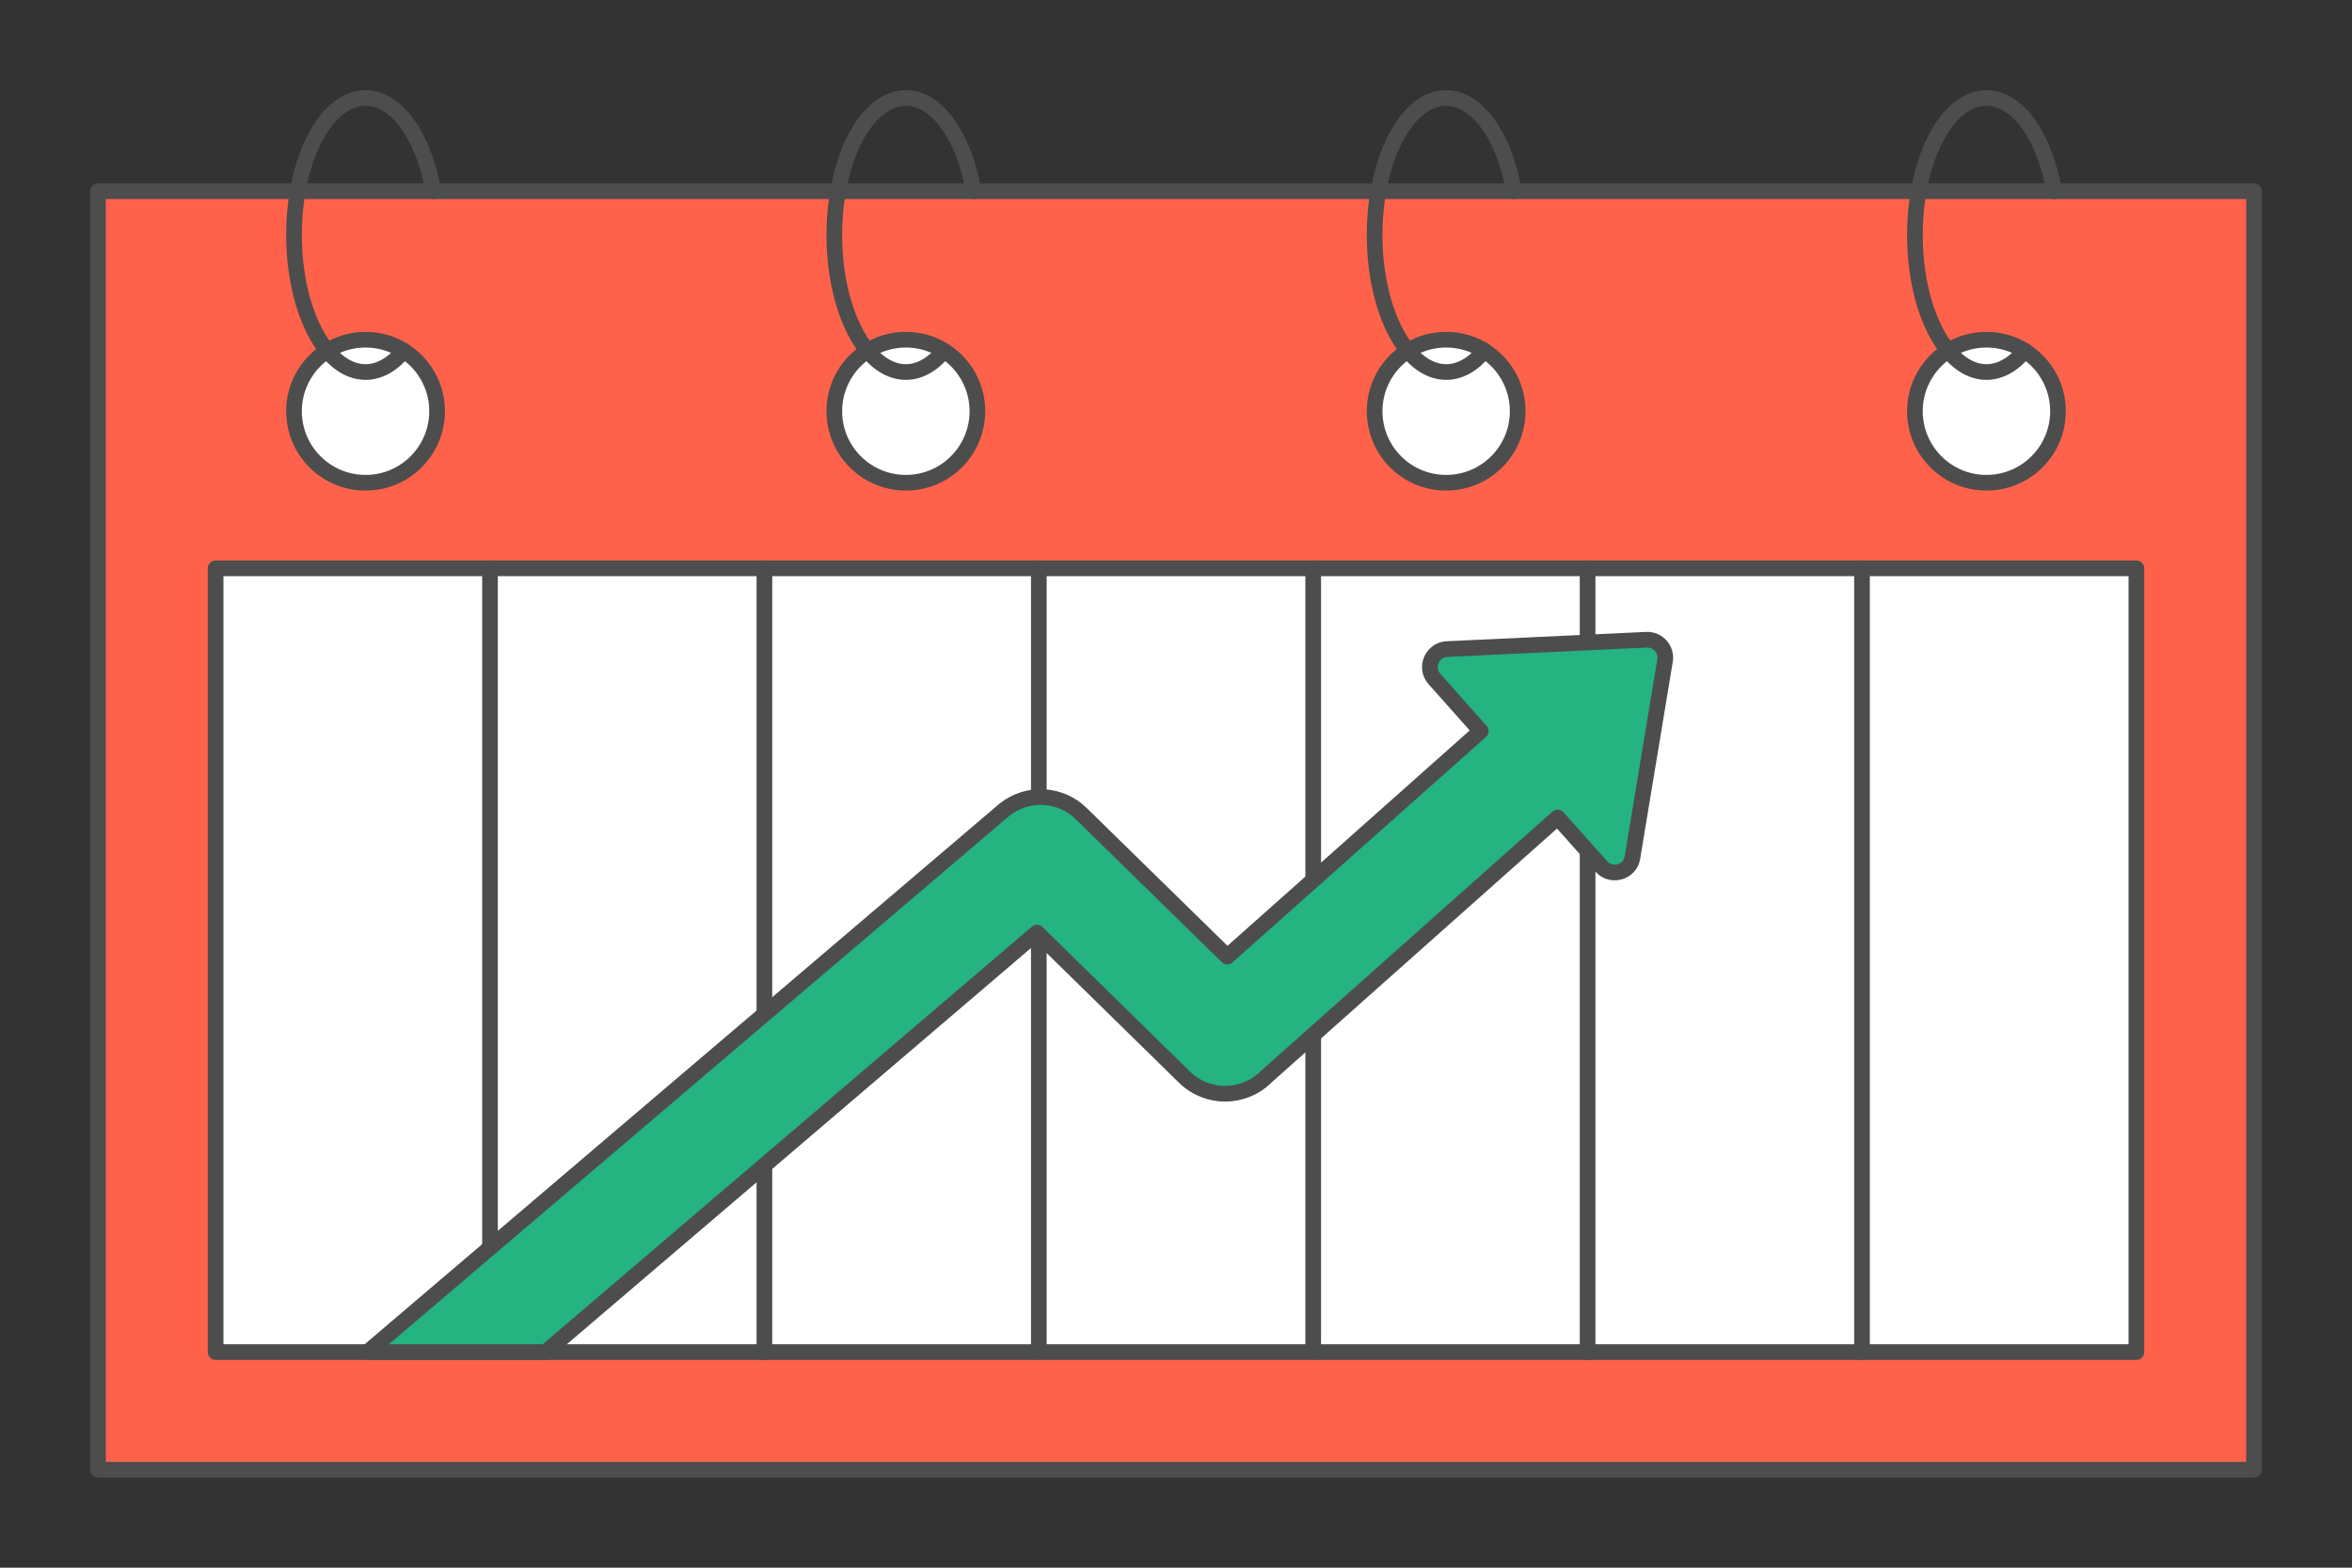
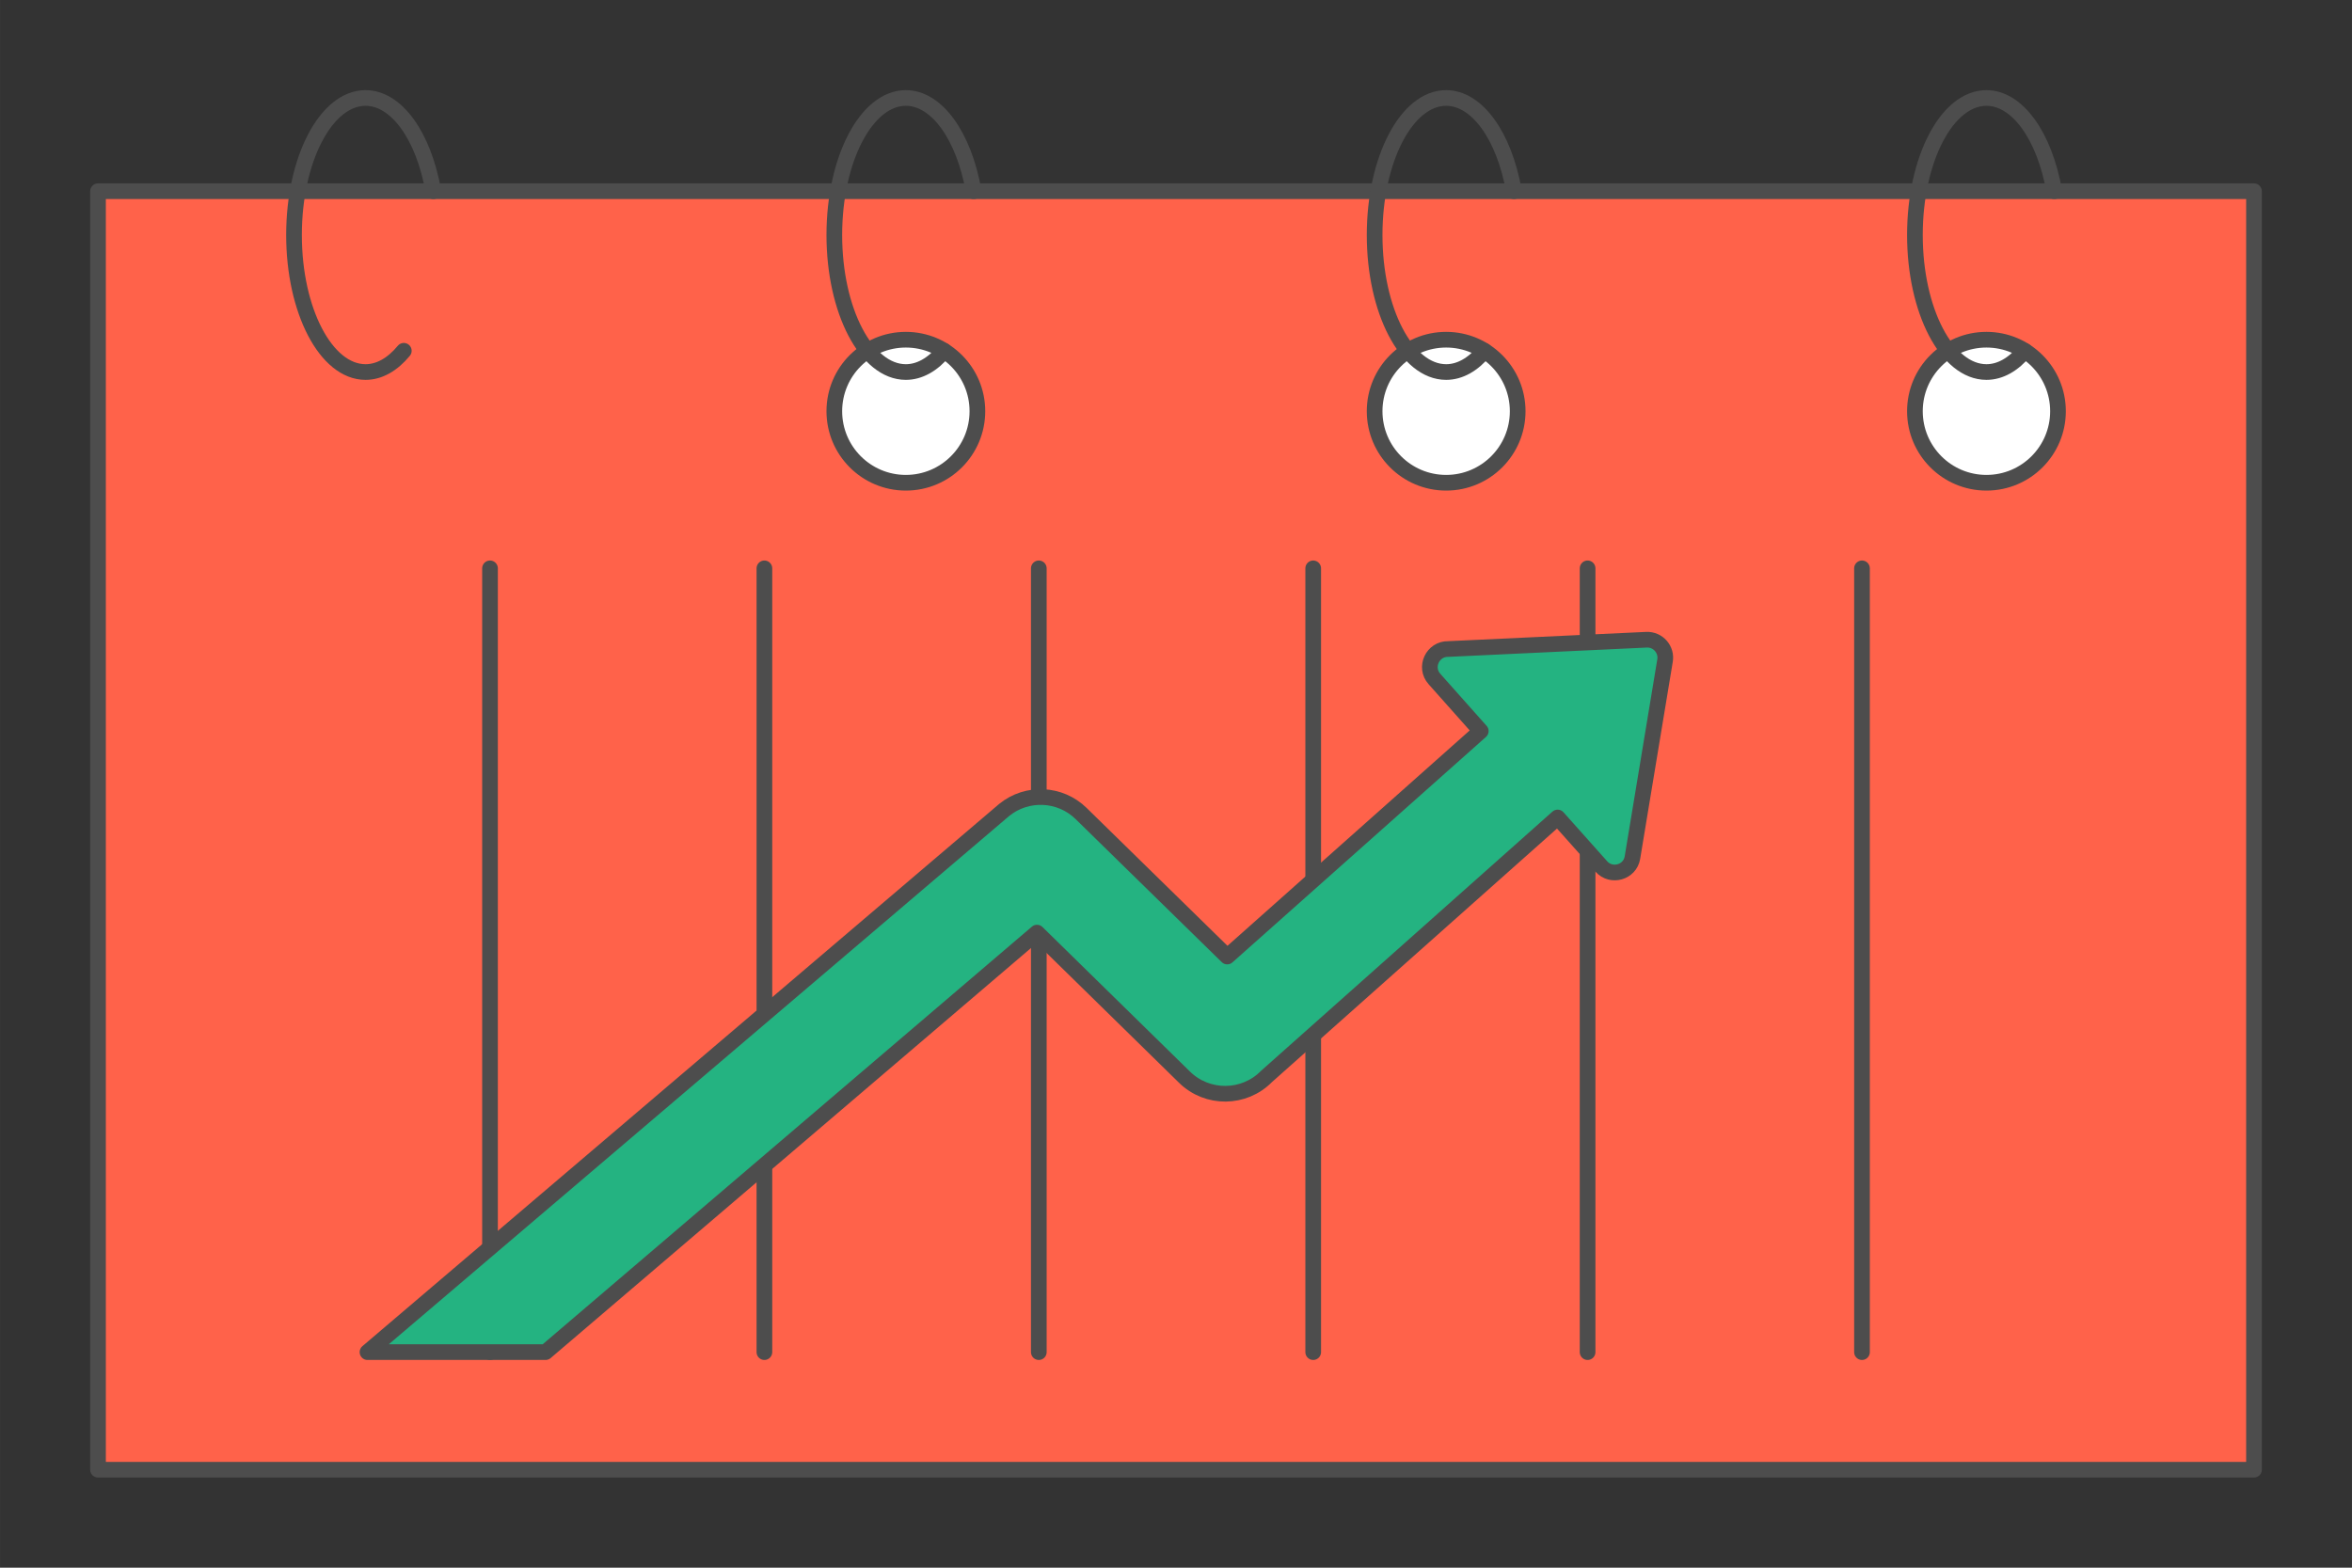
<svg xmlns="http://www.w3.org/2000/svg" xml:space="preserve" width="300px" height="200px" version="1.1" style="shape-rendering:geometricPrecision; text-rendering:geometricPrecision; image-rendering:optimizeQuality; fill-rule:evenodd; clip-rule:evenodd" viewBox="0 0 13951.1 9300.8">
  <rect x="0" y="0" width="13951.1" height="9300.8" fill="#333333" stroke="none" />
  <defs>
    <style type="text/css">
   
    .str0 {stroke:#4D4D4D;stroke-width:93;stroke-linecap:round;stroke-linejoin:round;stroke-miterlimit:2.613}
    .fil0 {fill:none}
    .fil3 {fill:#24B381}
    .fil1 {fill:#FF624A}
    .fil2 {fill:white}
   
  </style>
  </defs>
  <g id="Layer_x0020_1">
    <g id="_2224755849248">
      <g>
        <g>
          <g>
            <g>
              <polygon class="fil0" points="0,0 13951.1,0 13951.1,9300.8 0,9300.8 " />
            </g>
          </g>
        </g>
        <polygon class="fil1 str0" points="581.3,8719.5 13369.8,8719.5 13369.8,1134.5 581.3,1134.5 " />
        <g>
-           <path class="fil2 str0" d="M2168.3 2015.4c234.3,0 424.3,190 424.3,424.3 0,234.4 -190,424.4 -424.3,424.4 -234.4,0 -424.4,-190 -424.4,-424.4 0,-234.3 190,-424.3 424.4,-424.3z" />
+           <path class="fil2 str0" d="M2168.3 2015.4z" />
          <path class="fil0 str0" d="M2570.4 1134.5c-58.2,-330.6 -220,-553.2 -402.1,-553.2 -234.4,0 -424.4,364 -424.4,813 0,448.9 190,812.9 424.4,812.9 80.3,0 159.1,-43.7 226.9,-126" />
        </g>
        <g>
          <path class="fil2 str0" d="M5373.1 2015.4c234.4,0 424.4,190 424.4,424.3 0,234.4 -190,424.4 -424.4,424.4 -234.3,0 -424.3,-190 -424.3,-424.4 0,-234.3 190,-424.3 424.3,-424.3z" />
          <path class="fil0 str0" d="M5775.3 1134.5c-58.2,-330.6 -220,-553.2 -402.2,-553.2 -234.3,0 -424.3,364 -424.3,813 0,448.9 190,812.9 424.3,812.9 80.4,0 159.1,-43.7 227,-126" />
        </g>
        <g>
          <path class="fil2 str0" d="M8578 2015.4c234.3,0 424.3,190 424.3,424.3 0,234.4 -190,424.4 -424.3,424.4 -234.4,0 -424.3,-190 -424.3,-424.4 0,-234.3 189.9,-424.3 424.3,-424.3z" />
          <path class="fil0 str0" d="M8980.1 1134.5c-58.2,-330.6 -220,-553.2 -402.1,-553.2 -234.3,0 -424.3,364 -424.3,813 0,448.9 190,812.9 424.3,812.9 80.4,0 159.1,-43.7 227,-126" />
        </g>
        <g>
          <path class="fil2 str0" d="M11782.9 2015.4c234.3,0 424.3,190 424.3,424.3 0,234.4 -190,424.4 -424.3,424.4 -234.4,0 -424.4,-190 -424.4,-424.4 0,-234.3 190,-424.3 424.4,-424.3z" />
          <path class="fil0 str0" d="M12185 1134.5c-58.2,-330.6 -220,-553.2 -402.1,-553.2 -234.4,0 -424.4,364 -424.4,813 0,448.9 190,812.9 424.4,812.9 80.3,0 159,-43.7 226.9,-126" />
        </g>
-         <polygon class="fil2 str0" points="1278.9,3371.9 12672.2,3371.9 12672.2,8021.9 1278.9,8021.9 " />
        <g>
          <line class="fil0 str0" x1="2906.5" y1="3371.9" x2="2906.5" y2="8021.9" />
          <line class="fil0 str0" x1="4534.1" y1="3371.9" x2="4534.1" y2="8021.9" />
          <line class="fil0 str0" x1="6161.8" y1="3371.9" x2="6161.8" y2="8021.9" />
          <line class="fil0 str0" x1="7789.4" y1="3371.9" x2="7789.4" y2="8021.9" />
          <line class="fil0 str0" x1="9417" y1="3371.9" x2="9417" y2="8021.9" />
          <line class="fil0 str0" x1="11044.6" y1="3371.9" x2="11044.6" y2="8021.9" />
        </g>
      </g>
      <path class="fil3 str0" d="M2179.8 8021.9l1056.2 0 2915 -2488.9 875.2 857.8c135.6,132.9 353.9,130.6 486.8,-5l1726.3 -1535.8c86.6,97.4 173.2,193.8 259.4,290.9 58.4,65.6 169.5,35.6 184.2,-52.8l193.1 -1167.1c12.4,-67.2 -41.2,-128.9 -110,-125.6l-1175.2 55.1c-92.1,-2.2 -144.9,107.4 -82.4,177.7l274.9 309.1 -1503.9 1337.6 -866.3 -848.1c-124.3,-122.1 -321.4,-131.6 -456.7,-21.5l-3776.6 3216.6z" />
    </g>
  </g>
</svg>